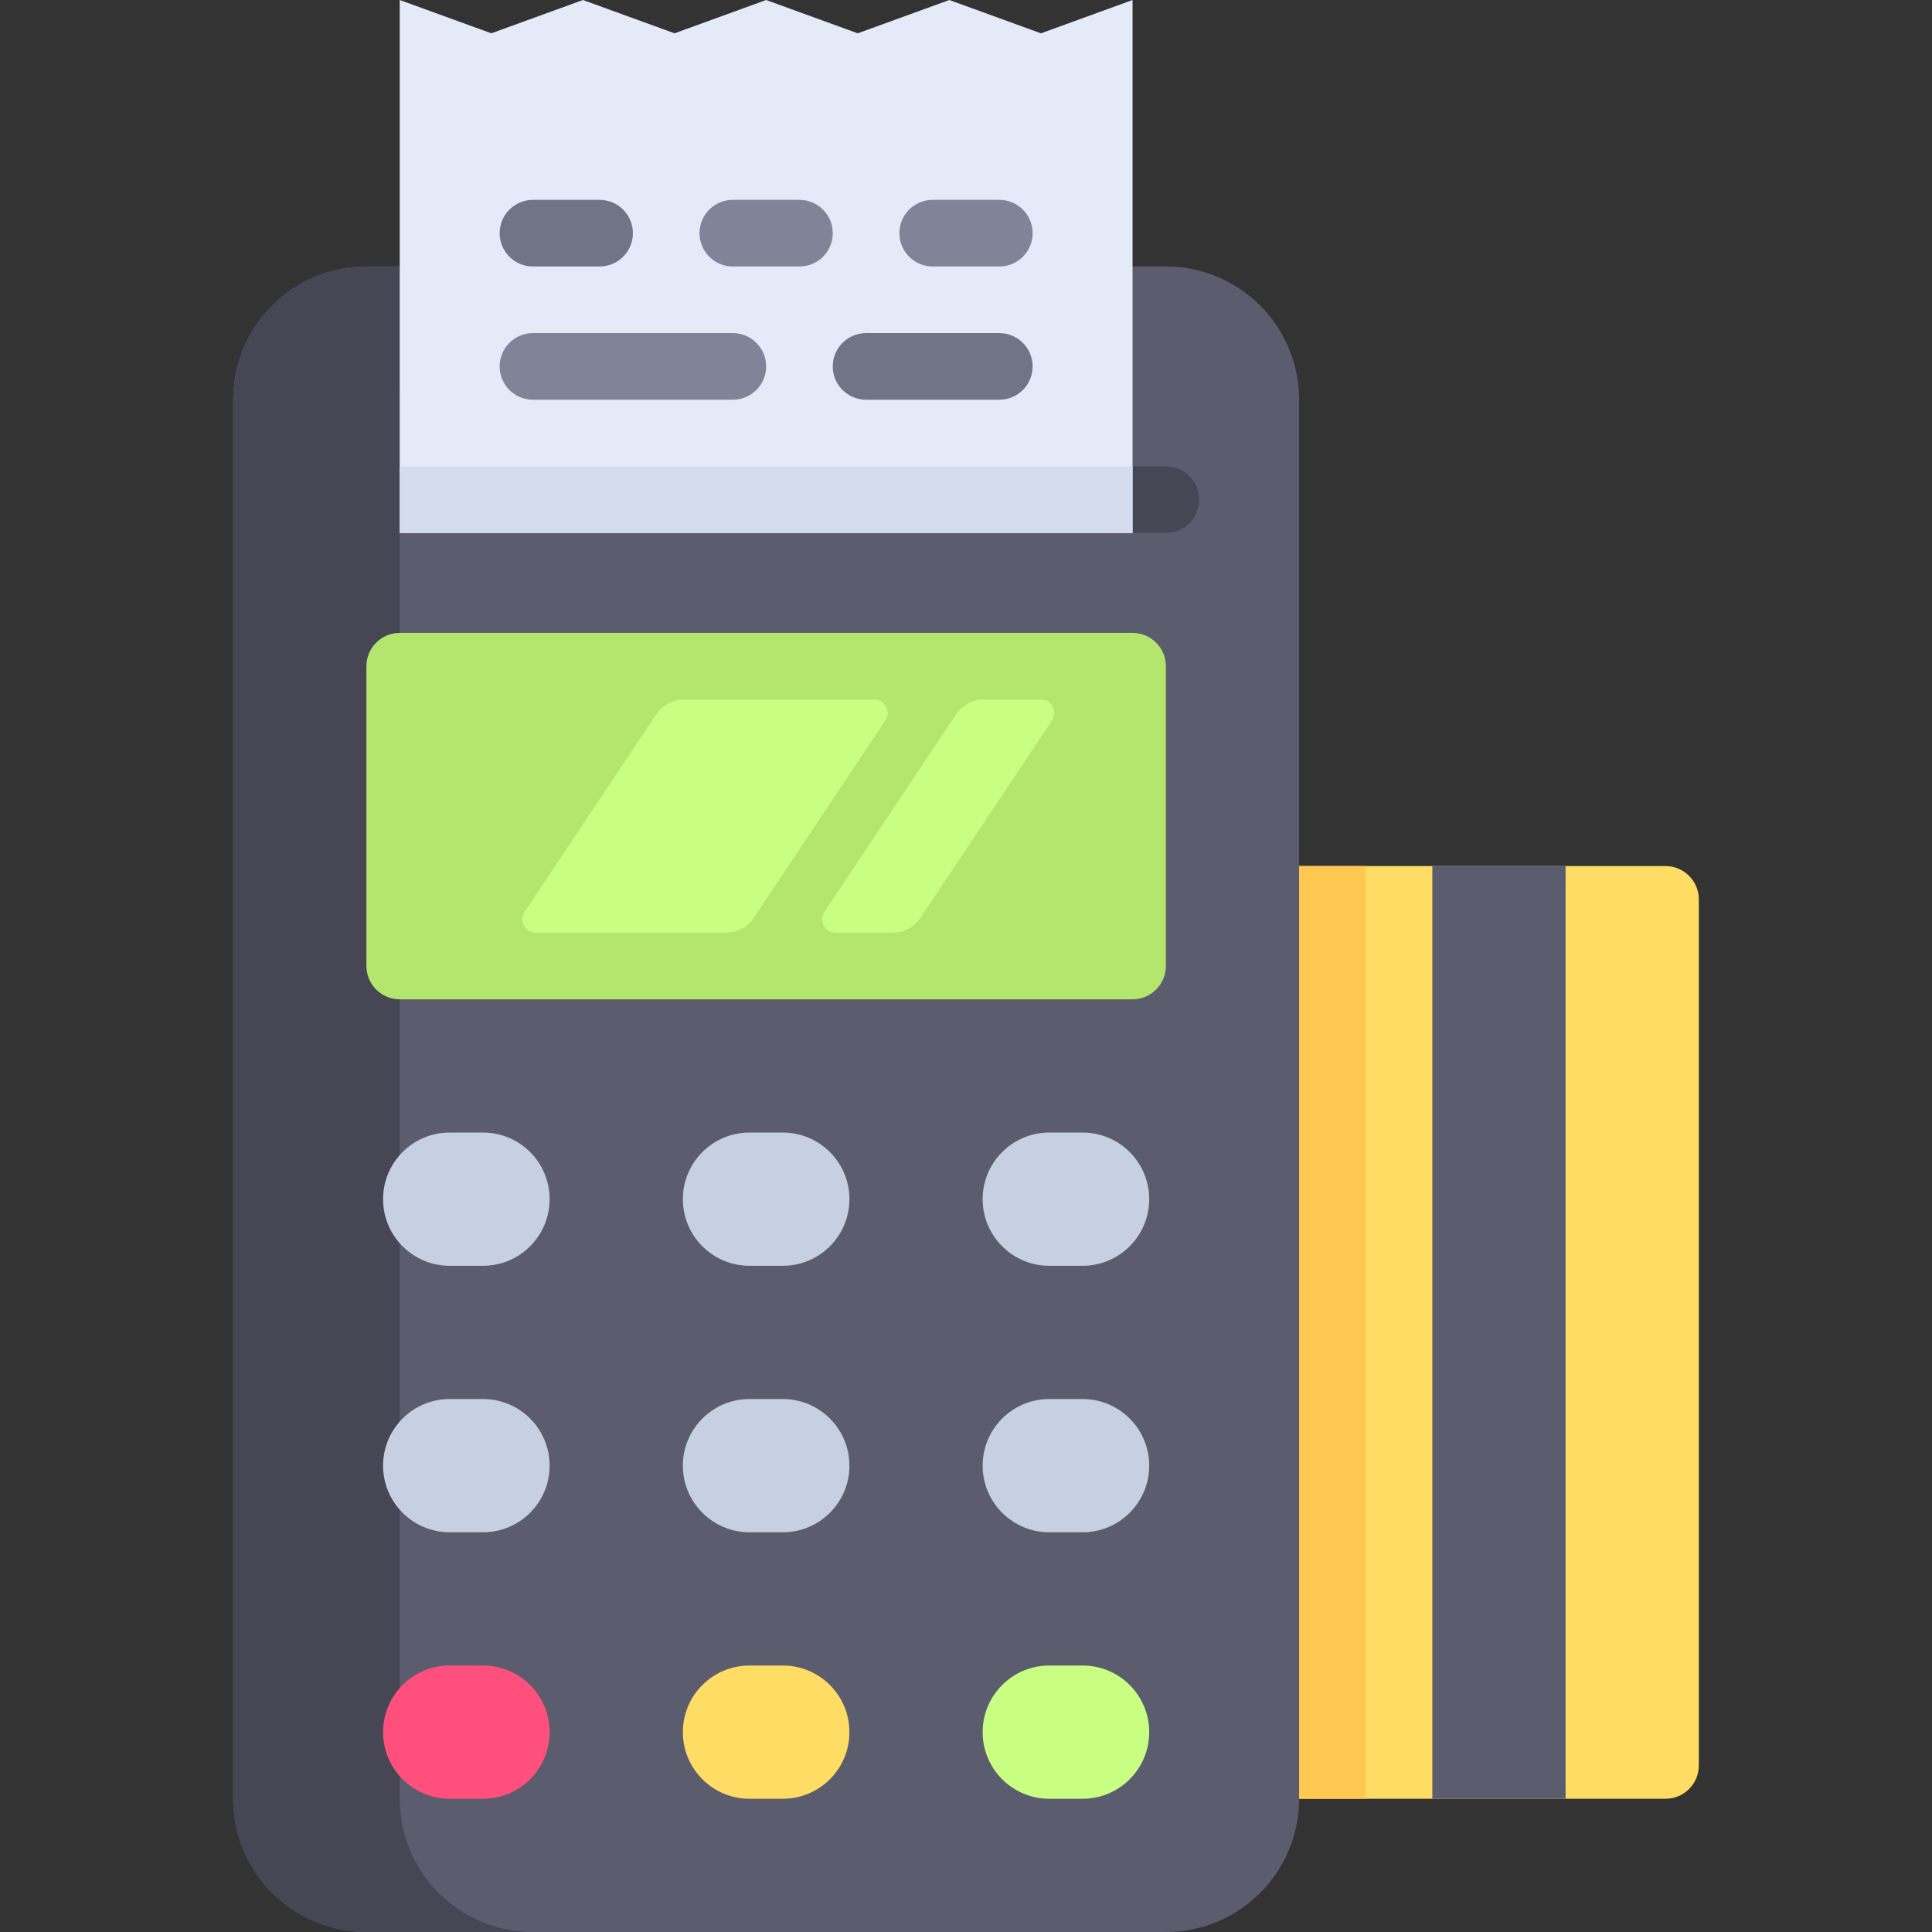
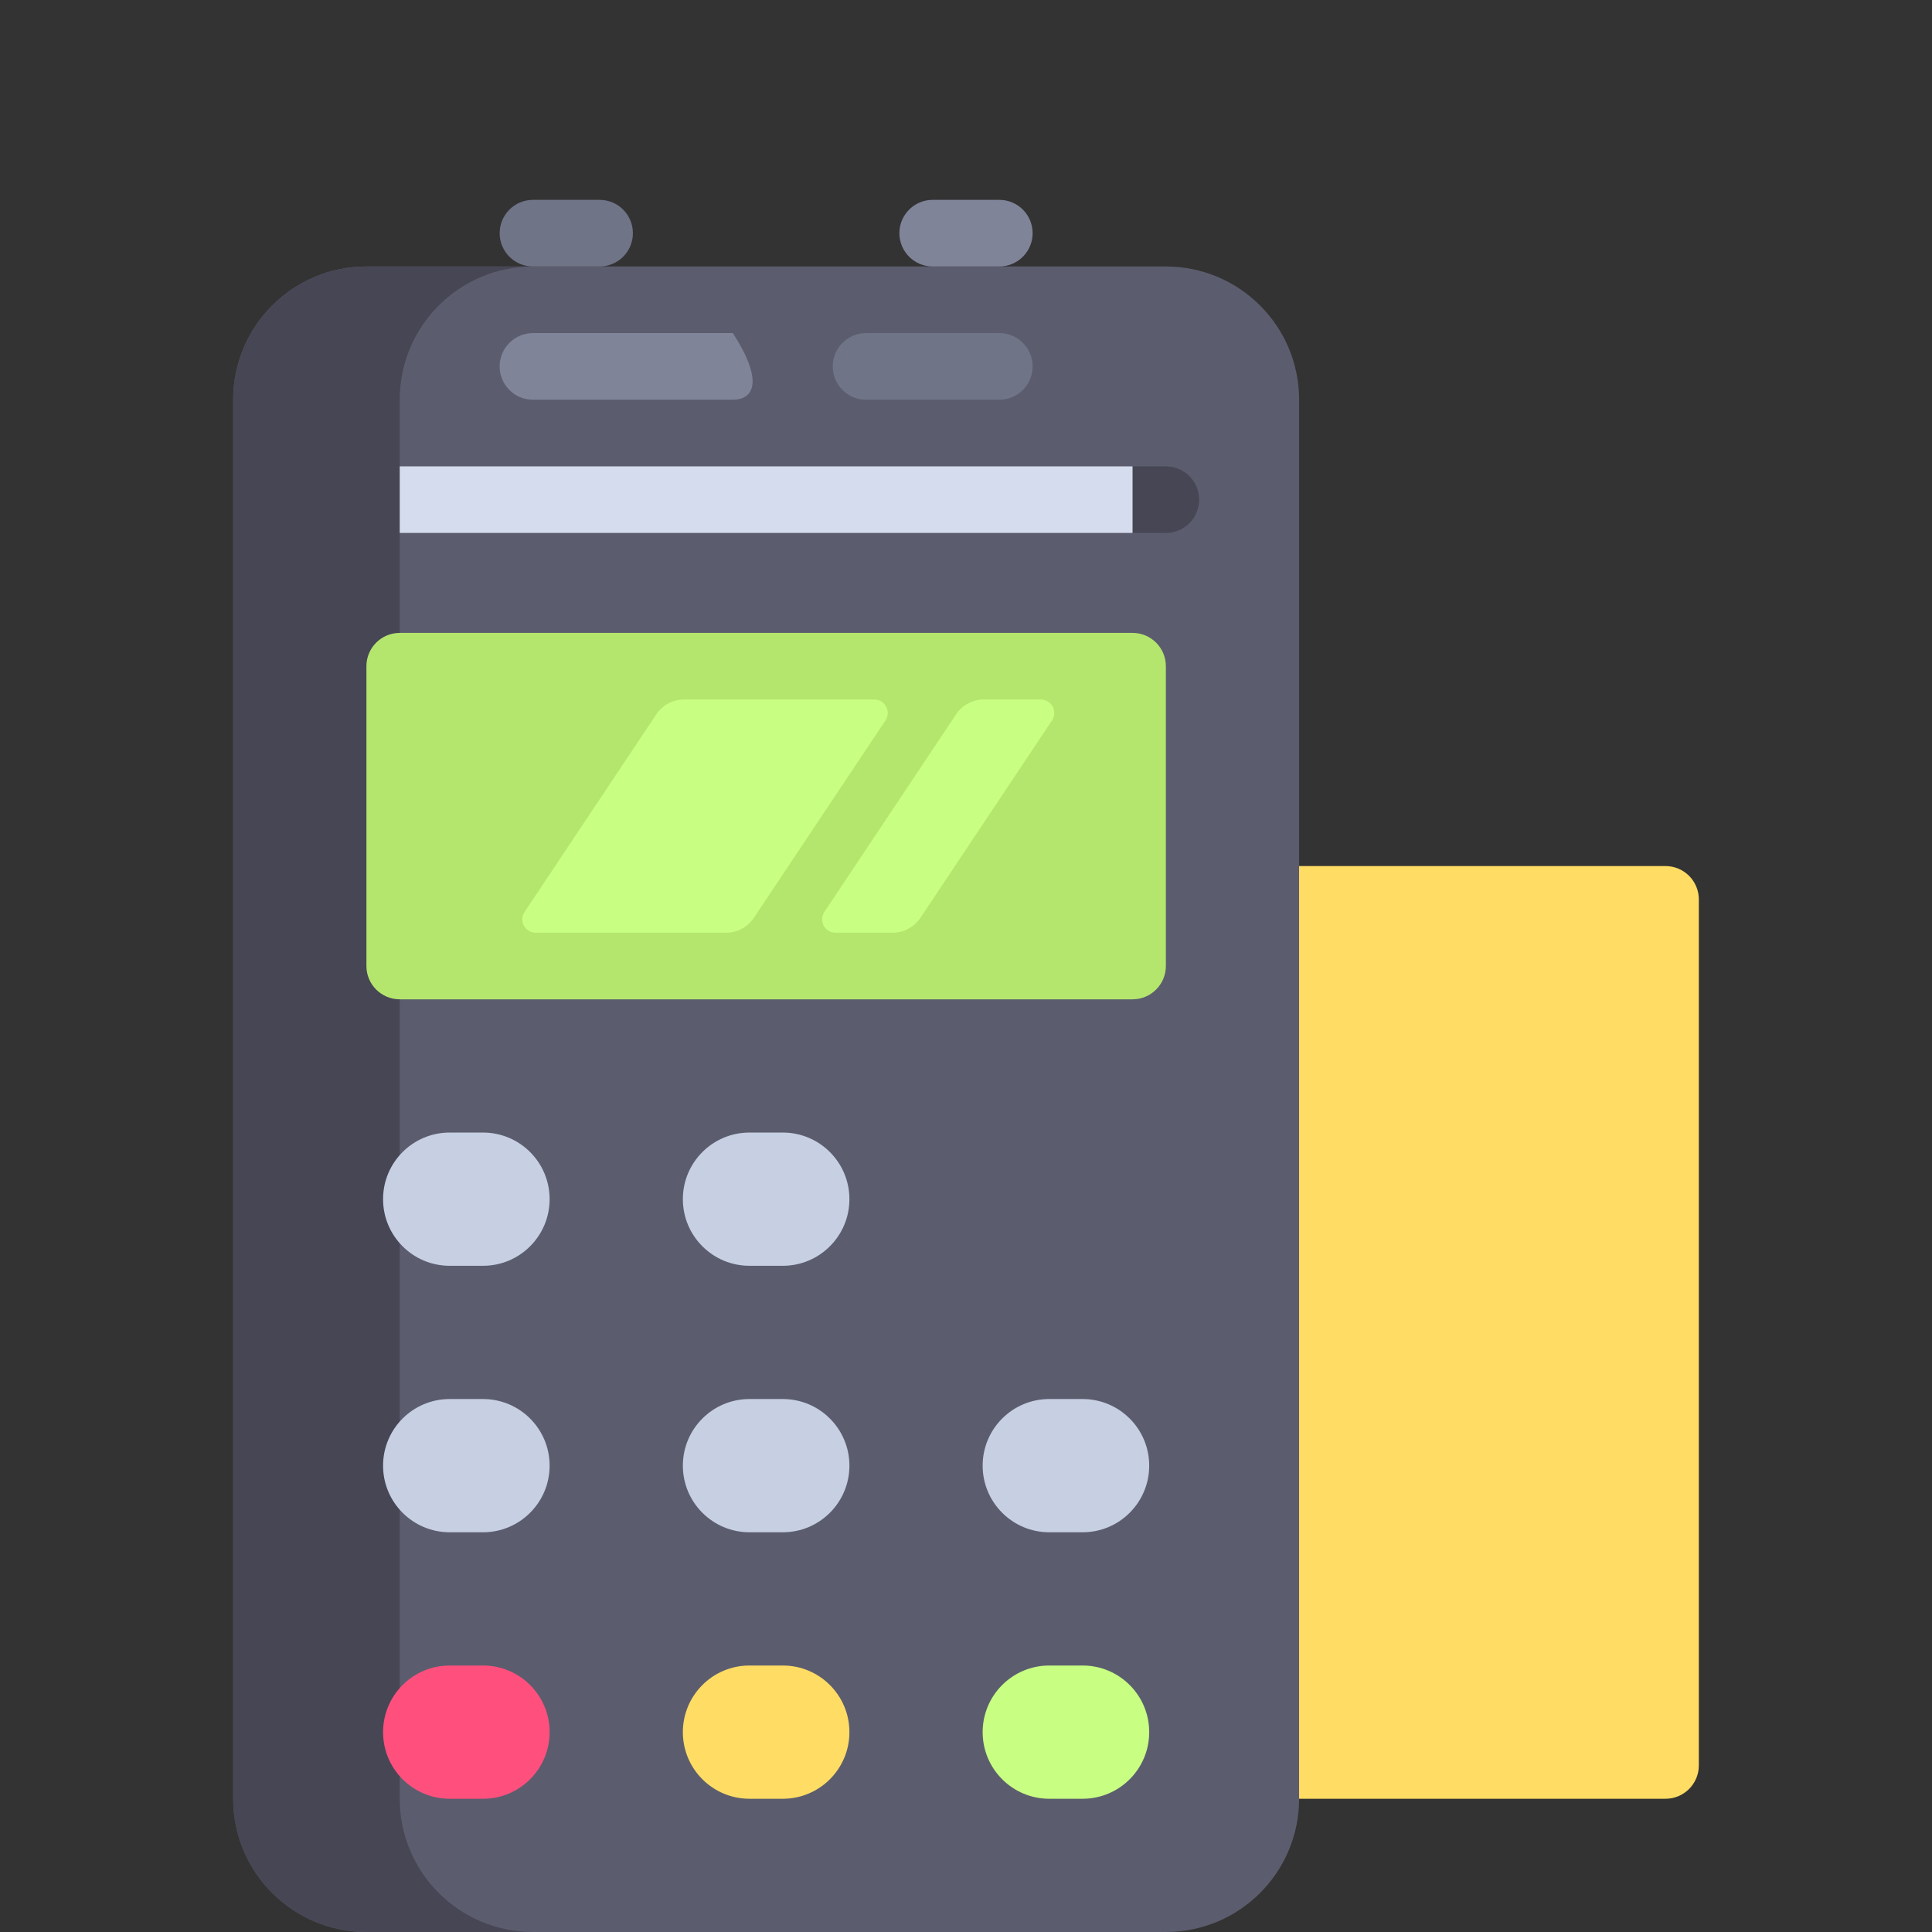
<svg xmlns="http://www.w3.org/2000/svg" version="1.1" id="Layer_1" viewBox="0 0 512 512" xml:space="preserve" width="64px" height="64px" fill="#000000">
  <rect x="0" y="0" width="512" height="512" fill="#333333" stroke="none" />
  <g id="SVGRepo_bgCarrier" stroke-width="0" />
  <g id="SVGRepo_tracerCarrier" stroke-linecap="round" stroke-linejoin="round" />
  <g id="SVGRepo_iconCarrier">
    <path style="fill:#FFDC64;" d="M441.379,229.517H335.448V476.69h105.931c4.875,0,8.828-3.953,8.828-8.828V238.345 C450.207,233.47,446.254,229.517,441.379,229.517z" />
-     <rect x="379.586" y="229.517" style="fill:#5B5D6E;" width="35.31" height="247.172" />
-     <rect x="335.448" y="229.517" style="fill:#FFC850;" width="26.483" height="247.172" />
    <path style="fill:#5B5D6E;" d="M308.966,512H97.103c-19.501,0-35.31-15.809-35.31-35.31V105.931c0-19.501,15.809-35.31,35.31-35.31 h211.862c19.501,0,35.31,15.809,35.31,35.31V476.69C344.276,496.191,328.467,512,308.966,512z" />
    <g>
      <path style="fill:#464655;" d="M105.931,476.69V105.931c0-19.501,15.809-35.31,35.31-35.31H97.103 c-19.501,0-35.31,15.809-35.31,35.31V476.69c0,19.501,15.809,35.31,35.31,35.31h44.138C121.74,512,105.931,496.191,105.931,476.69z " />
      <path style="fill:#464655;" d="M308.966,141.241H97.103c-4.879,0-8.828-3.953-8.828-8.828c0-4.875,3.948-8.828,8.828-8.828h211.862 c4.879,0,8.828,3.953,8.828,8.828C317.793,137.289,313.845,141.241,308.966,141.241z" />
    </g>
    <g>
      <path style="fill:#C7CFE2;" d="M207.448,335.448h-8.828c-9.751,0-17.655-7.904-17.655-17.655l0,0 c0-9.751,7.904-17.655,17.655-17.655h8.828c9.751,0,17.655,7.904,17.655,17.655l0,0 C225.103,327.544,217.199,335.448,207.448,335.448z" />
      <path style="fill:#C7CFE2;" d="M207.448,406.069h-8.828c-9.751,0-17.655-7.904-17.655-17.655l0,0 c0-9.751,7.904-17.655,17.655-17.655h8.828c9.751,0,17.655,7.904,17.655,17.655l0,0 C225.103,398.165,217.199,406.069,207.448,406.069z" />
    </g>
    <path style="fill:#FFDC64;" d="M207.448,476.69h-8.828c-9.751,0-17.655-7.904-17.655-17.655l0,0c0-9.751,7.904-17.655,17.655-17.655 h8.828c9.751,0,17.655,7.904,17.655,17.655l0,0C225.103,468.786,217.199,476.69,207.448,476.69z" />
    <g>
-       <path style="fill:#C7CFE2;" d="M286.897,335.448h-8.828c-9.751,0-17.655-7.904-17.655-17.655l0,0 c0-9.751,7.904-17.655,17.655-17.655h8.828c9.751,0,17.655,7.904,17.655,17.655l0,0 C304.552,327.544,296.648,335.448,286.897,335.448z" />
      <path style="fill:#C7CFE2;" d="M286.897,406.069h-8.828c-9.751,0-17.655-7.904-17.655-17.655l0,0 c0-9.751,7.904-17.655,17.655-17.655h8.828c9.751,0,17.655,7.904,17.655,17.655l0,0 C304.552,398.165,296.648,406.069,286.897,406.069z" />
    </g>
    <path style="fill:#C8FF82;" d="M286.897,476.69h-8.828c-9.751,0-17.655-7.904-17.655-17.655l0,0c0-9.751,7.904-17.655,17.655-17.655 h8.828c9.751,0,17.655,7.904,17.655,17.655l0,0C304.552,468.786,296.648,476.69,286.897,476.69z" />
    <g>
      <path style="fill:#C7CFE2;" d="M128,335.448h-8.828c-9.751,0-17.655-7.904-17.655-17.655l0,0c0-9.751,7.904-17.655,17.655-17.655 H128c9.751,0,17.655,7.904,17.655,17.655l0,0C145.655,327.544,137.751,335.448,128,335.448z" />
      <path style="fill:#C7CFE2;" d="M128,406.069h-8.828c-9.751,0-17.655-7.904-17.655-17.655l0,0c0-9.751,7.904-17.655,17.655-17.655 H128c9.751,0,17.655,7.904,17.655,17.655l0,0C145.655,398.165,137.751,406.069,128,406.069z" />
    </g>
    <path style="fill:#FF507D;" d="M128,476.69h-8.828c-9.751,0-17.655-7.904-17.655-17.655l0,0c0-9.751,7.904-17.655,17.655-17.655H128 c9.751,0,17.655,7.904,17.655,17.655l0,0C145.655,468.786,137.751,476.69,128,476.69z" />
    <path style="fill:#B4E66E;" d="M300.138,167.724H105.931c-4.875,0-8.828,3.953-8.828,8.828V256c0,4.875,3.953,8.828,8.828,8.828 h194.207c4.875,0,8.828-3.953,8.828-8.828v-79.448C308.966,171.677,305.013,167.724,300.138,167.724z" />
-     <polygon style="fill:#E4EAF8;" points="275.862,8.828 251.586,0 227.31,8.828 203.034,0 178.759,8.828 154.483,0 130.207,8.828 105.931,0 105.931,141.241 300.138,141.241 300.138,0 " />
    <path style="fill:#707487;" d="M264.828,105.931h-35.31c-4.879,0-8.828-3.953-8.828-8.828c0-4.875,3.948-8.828,8.828-8.828h35.31 c4.879,0,8.828,3.953,8.828,8.828C273.655,101.978,269.707,105.931,264.828,105.931z" />
    <g>
-       <path style="fill:#7F8499;" d="M194.207,105.931h-52.966c-4.879,0-8.828-3.953-8.828-8.828c0-4.875,3.948-8.828,8.828-8.828h52.966 c4.879,0,8.828,3.953,8.828,8.828C203.034,101.978,199.086,105.931,194.207,105.931z" />
+       <path style="fill:#7F8499;" d="M194.207,105.931h-52.966c-4.879,0-8.828-3.953-8.828-8.828c0-4.875,3.948-8.828,8.828-8.828h52.966 C203.034,101.978,199.086,105.931,194.207,105.931z" />
      <path style="fill:#7F8499;" d="M264.828,70.621h-17.655c-4.879,0-8.828-3.953-8.828-8.828s3.948-8.828,8.828-8.828h17.655 c4.879,0,8.828,3.953,8.828,8.828S269.707,70.621,264.828,70.621z" />
-       <path style="fill:#7F8499;" d="M211.862,70.621h-17.655c-4.879,0-8.828-3.953-8.828-8.828s3.948-8.828,8.828-8.828h17.655 c4.879,0,8.828,3.953,8.828,8.828S216.742,70.621,211.862,70.621z" />
    </g>
    <path style="fill:#707487;" d="M158.897,70.621h-17.655c-4.879,0-8.828-3.953-8.828-8.828s3.948-8.828,8.828-8.828h17.655 c4.879,0,8.828,3.953,8.828,8.828S163.776,70.621,158.897,70.621z" />
    <rect x="105.931" y="123.586" style="fill:#D5DCED;" width="194.207" height="17.655" />
    <g>
      <path style="fill:#C8FF82;" d="M199.769,243.242l34.878-52.318c1.58-2.37-0.119-5.545-2.967-5.545h-50.404 c-2.952,0-5.707,1.475-7.345,3.93l-34.915,52.373c-1.565,2.347,0.118,5.49,2.938,5.49h50.471 C195.377,247.172,198.133,245.697,199.769,243.242z" />
      <path style="fill:#C8FF82;" d="M243.907,243.242l34.879-52.318c1.58-2.37-0.119-5.545-2.967-5.545h-15.095 c-2.952,0-5.707,1.475-7.345,3.93l-34.915,52.373c-1.565,2.347,0.118,5.49,2.938,5.49h15.16 C239.514,247.172,242.271,245.697,243.907,243.242z" />
    </g>
  </g>
</svg>